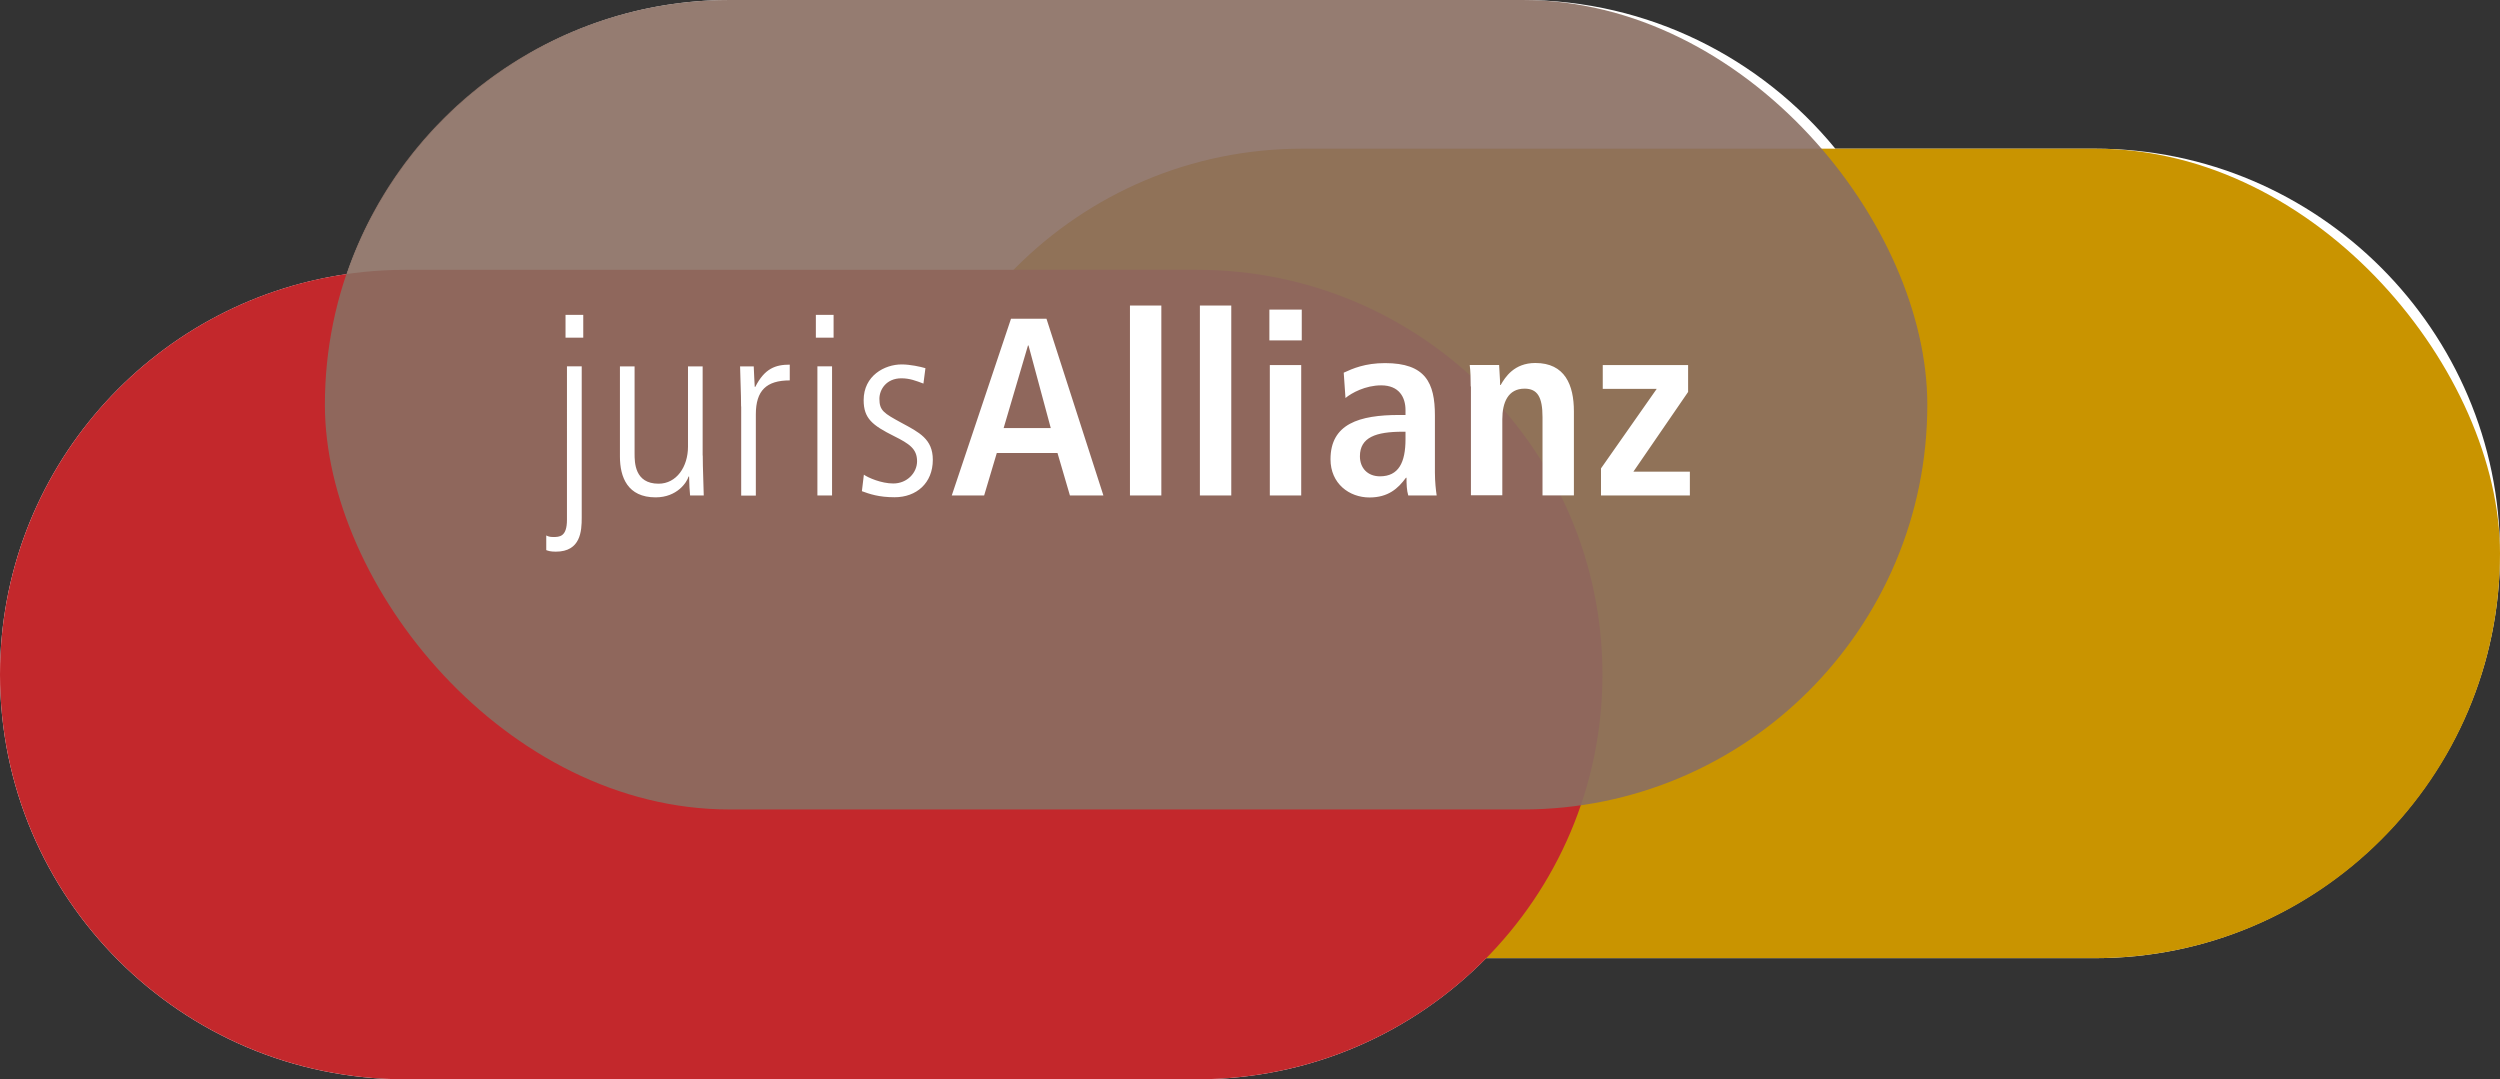
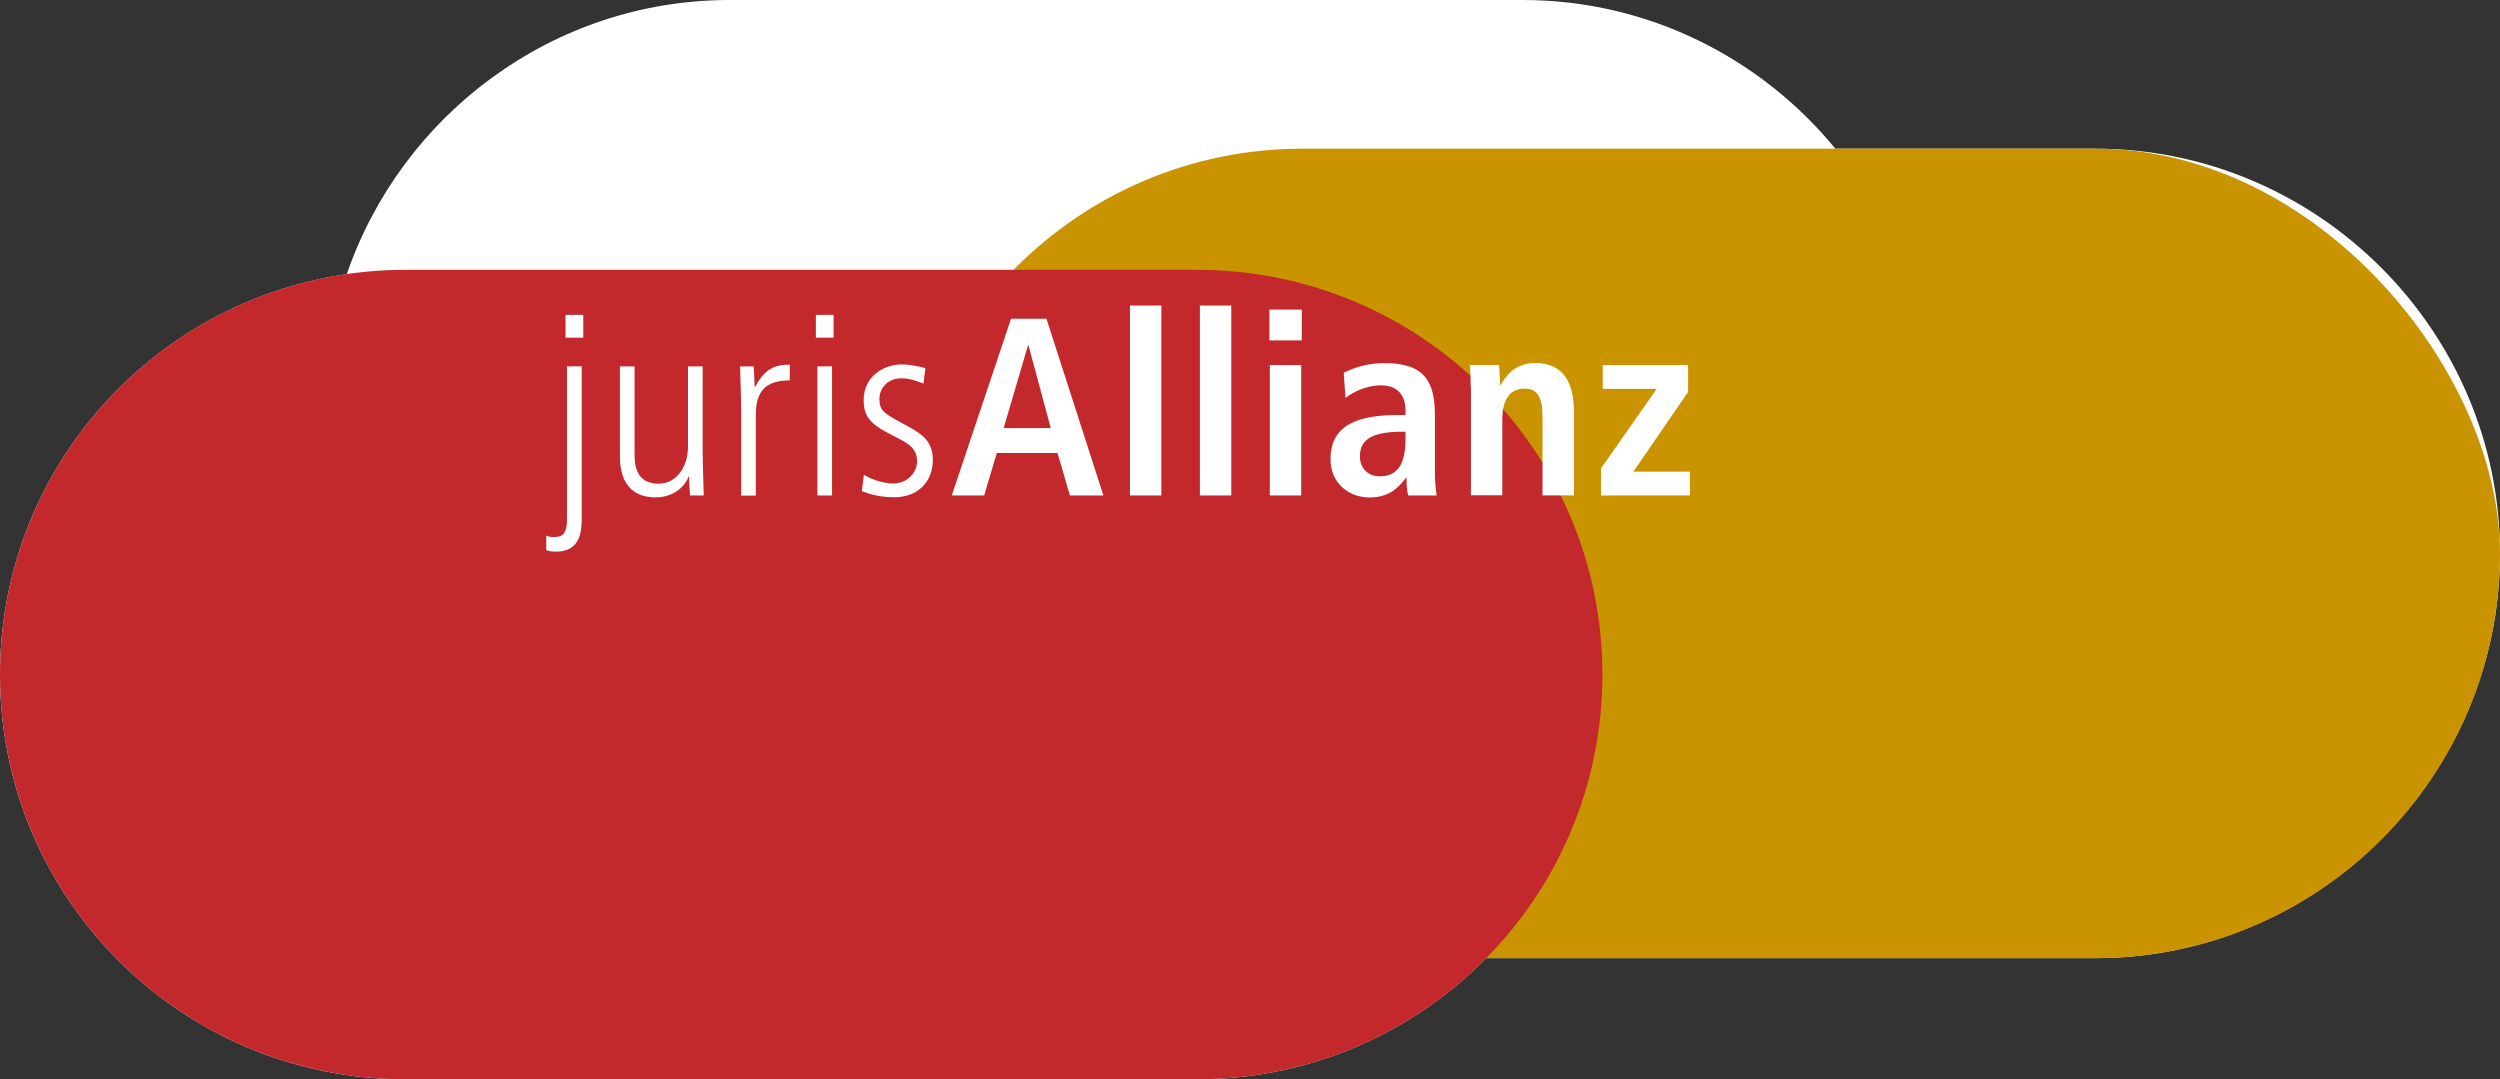
<svg xmlns="http://www.w3.org/2000/svg" width="227" height="98" viewBox="0 0 227 98">
  <rect x="0" y="0" width="227" height="98" fill="#333333" stroke="none" />
  <defs>
    <style>.cls-4{fill:#fff}</style>
  </defs>
  <g style="isolation:isolate">
    <path id="Untergrund_x5F_weiß" d="M190.25 13.5h-23.6C159.9 5.27 149.66 0 138.25 0h-72c-16.07 0-29.8 10.45-34.76 24.89C13.68 27.46 0 42.76 0 61.25 0 81.55 16.48 98 36.81 98h71.88c10.28 0 19.57-4.21 26.25-11h55.31C210.46 87 227 70.46 227 50.25S210.46 13.5 190.25 13.5Z" class="cls-4" />
    <rect id="Business" width="145.5" height="73.5" x="81.5" y="13.5" rx="36.75" ry="36.75" style="mix-blend-mode:multiply;fill:#c99400" />
    <path id="Rot" d="M36.81 24.5C16.48 24.5 0 40.95 0 61.25S16.48 98 36.81 98h71.88c20.33 0 36.81-16.45 36.81-36.75S129.02 24.5 108.69 24.5H36.81Z" style="fill:#c3282c;mix-blend-mode:multiply" />
-     <rect id="Recht" width="145.5" height="73.5" x="29.5" rx="36.75" ry="36.75" style="fill:#8a6e62;opacity:.9" />
    <g id="Text">
      <path d="M51.49 33.26h1.33v13.75c0 1.2-.09 3.08-2.35 3.08-.48 0-.69-.07-.87-.14v-1.33c.16.07.28.14.62.14.57 0 1.26 0 1.26-1.56V33.27Zm-.14-4.67h1.61v2.07h-1.61v-2.07ZM63.81 41.36c0 1.22.07 2.41.09 3.63h-1.24c-.05-.53-.07-.87-.09-1.72h-.05c-.14.51-1.03 1.89-2.99 1.89-2.55 0-3.24-1.84-3.24-3.7v-8.19h1.33v7.91c0 .8 0 2.74 2.18 2.74 1.63 0 2.67-1.54 2.67-3.36v-7.29h1.33v8.09ZM67.29 36.9c0-1.22-.07-2.42-.09-3.63h1.24c.02.69.07 1.38.09 1.86h.05c.85-1.68 1.84-2.02 3.13-2.02v1.43c-2.12 0-3.08.92-3.08 3.08V45H67.3v-8.09ZM74.08 28.59h1.61v2.07h-1.61v-2.07Zm.14 4.67h1.33v11.73h-1.33V33.26ZM83.85 34.83c-.67-.25-1.24-.48-2-.48-1.38 0-2 1.03-2 1.86 0 1.08.41 1.31 2 2.18 1.61.87 2.85 1.47 2.85 3.36 0 2.12-1.49 3.4-3.47 3.4-1.45 0-2.28-.3-2.97-.55l.18-1.5c.39.28 1.59.8 2.67.8 1.26 0 2.16-.97 2.16-2.02 0-1.13-.71-1.59-2.09-2.28-1.98-.99-2.76-1.61-2.76-3.27 0-2.21 1.89-3.24 3.45-3.24.78 0 1.72.21 2.16.34l-.18 1.38ZM96.03 41.13h-5.52l-1.15 3.86h-2.94l5.38-16.05h3.22l5.17 16.05h-3.04l-1.13-3.86Zm-.62-2.26-2.02-7.5h-.05l-2.21 7.5h4.28ZM102.6 27.74h2.85v17.25h-2.85V27.74ZM108.95 27.74h2.85v17.25h-2.85V27.74ZM115.26 28.11h2.94v2.8h-2.94v-2.8Zm.04 5.04h2.85v11.84h-2.85V33.15ZM122.01 33.84c.8-.37 1.93-.87 3.75-.87 3.68 0 4.53 1.79 4.53 4.76v5.17c0 .85.09 1.63.16 2.09h-2.58c-.14-.46-.16-1.04-.16-1.61h-.05c-.71.97-1.61 1.79-3.31 1.79-1.84 0-3.54-1.26-3.54-3.47 0-3.22 2.62-4.02 6.23-4.02h.58v-.44c0-1.17-.58-2.25-2.21-2.25-1.43 0-2.69.69-3.24 1.15l-.16-2.3Zm5.61 5.36h-.25c-2.44 0-3.89.51-3.89 2.23 0 1.08.71 1.82 1.82 1.82 1.7 0 2.32-1.26 2.32-3.38v-.67ZM133.54 35.1c0-.74-.02-1.43-.09-1.96h2.67c.02.6.09 1.22.09 1.82h.05c.41-.71 1.22-2 3.15-2 2.69 0 3.5 2 3.5 4.39v7.63h-2.85v-7.11c0-1.82-.46-2.58-1.63-2.58-1.5 0-2.02 1.26-2.02 2.78v6.9h-2.85v-9.89ZM145.37 42.53l5.06-7.22h-4.9v-2.16h7.75v2.44l-4.97 7.24h5.13v2.16h-8.07v-2.46Z" class="cls-4" />
    </g>
  </g>
</svg>